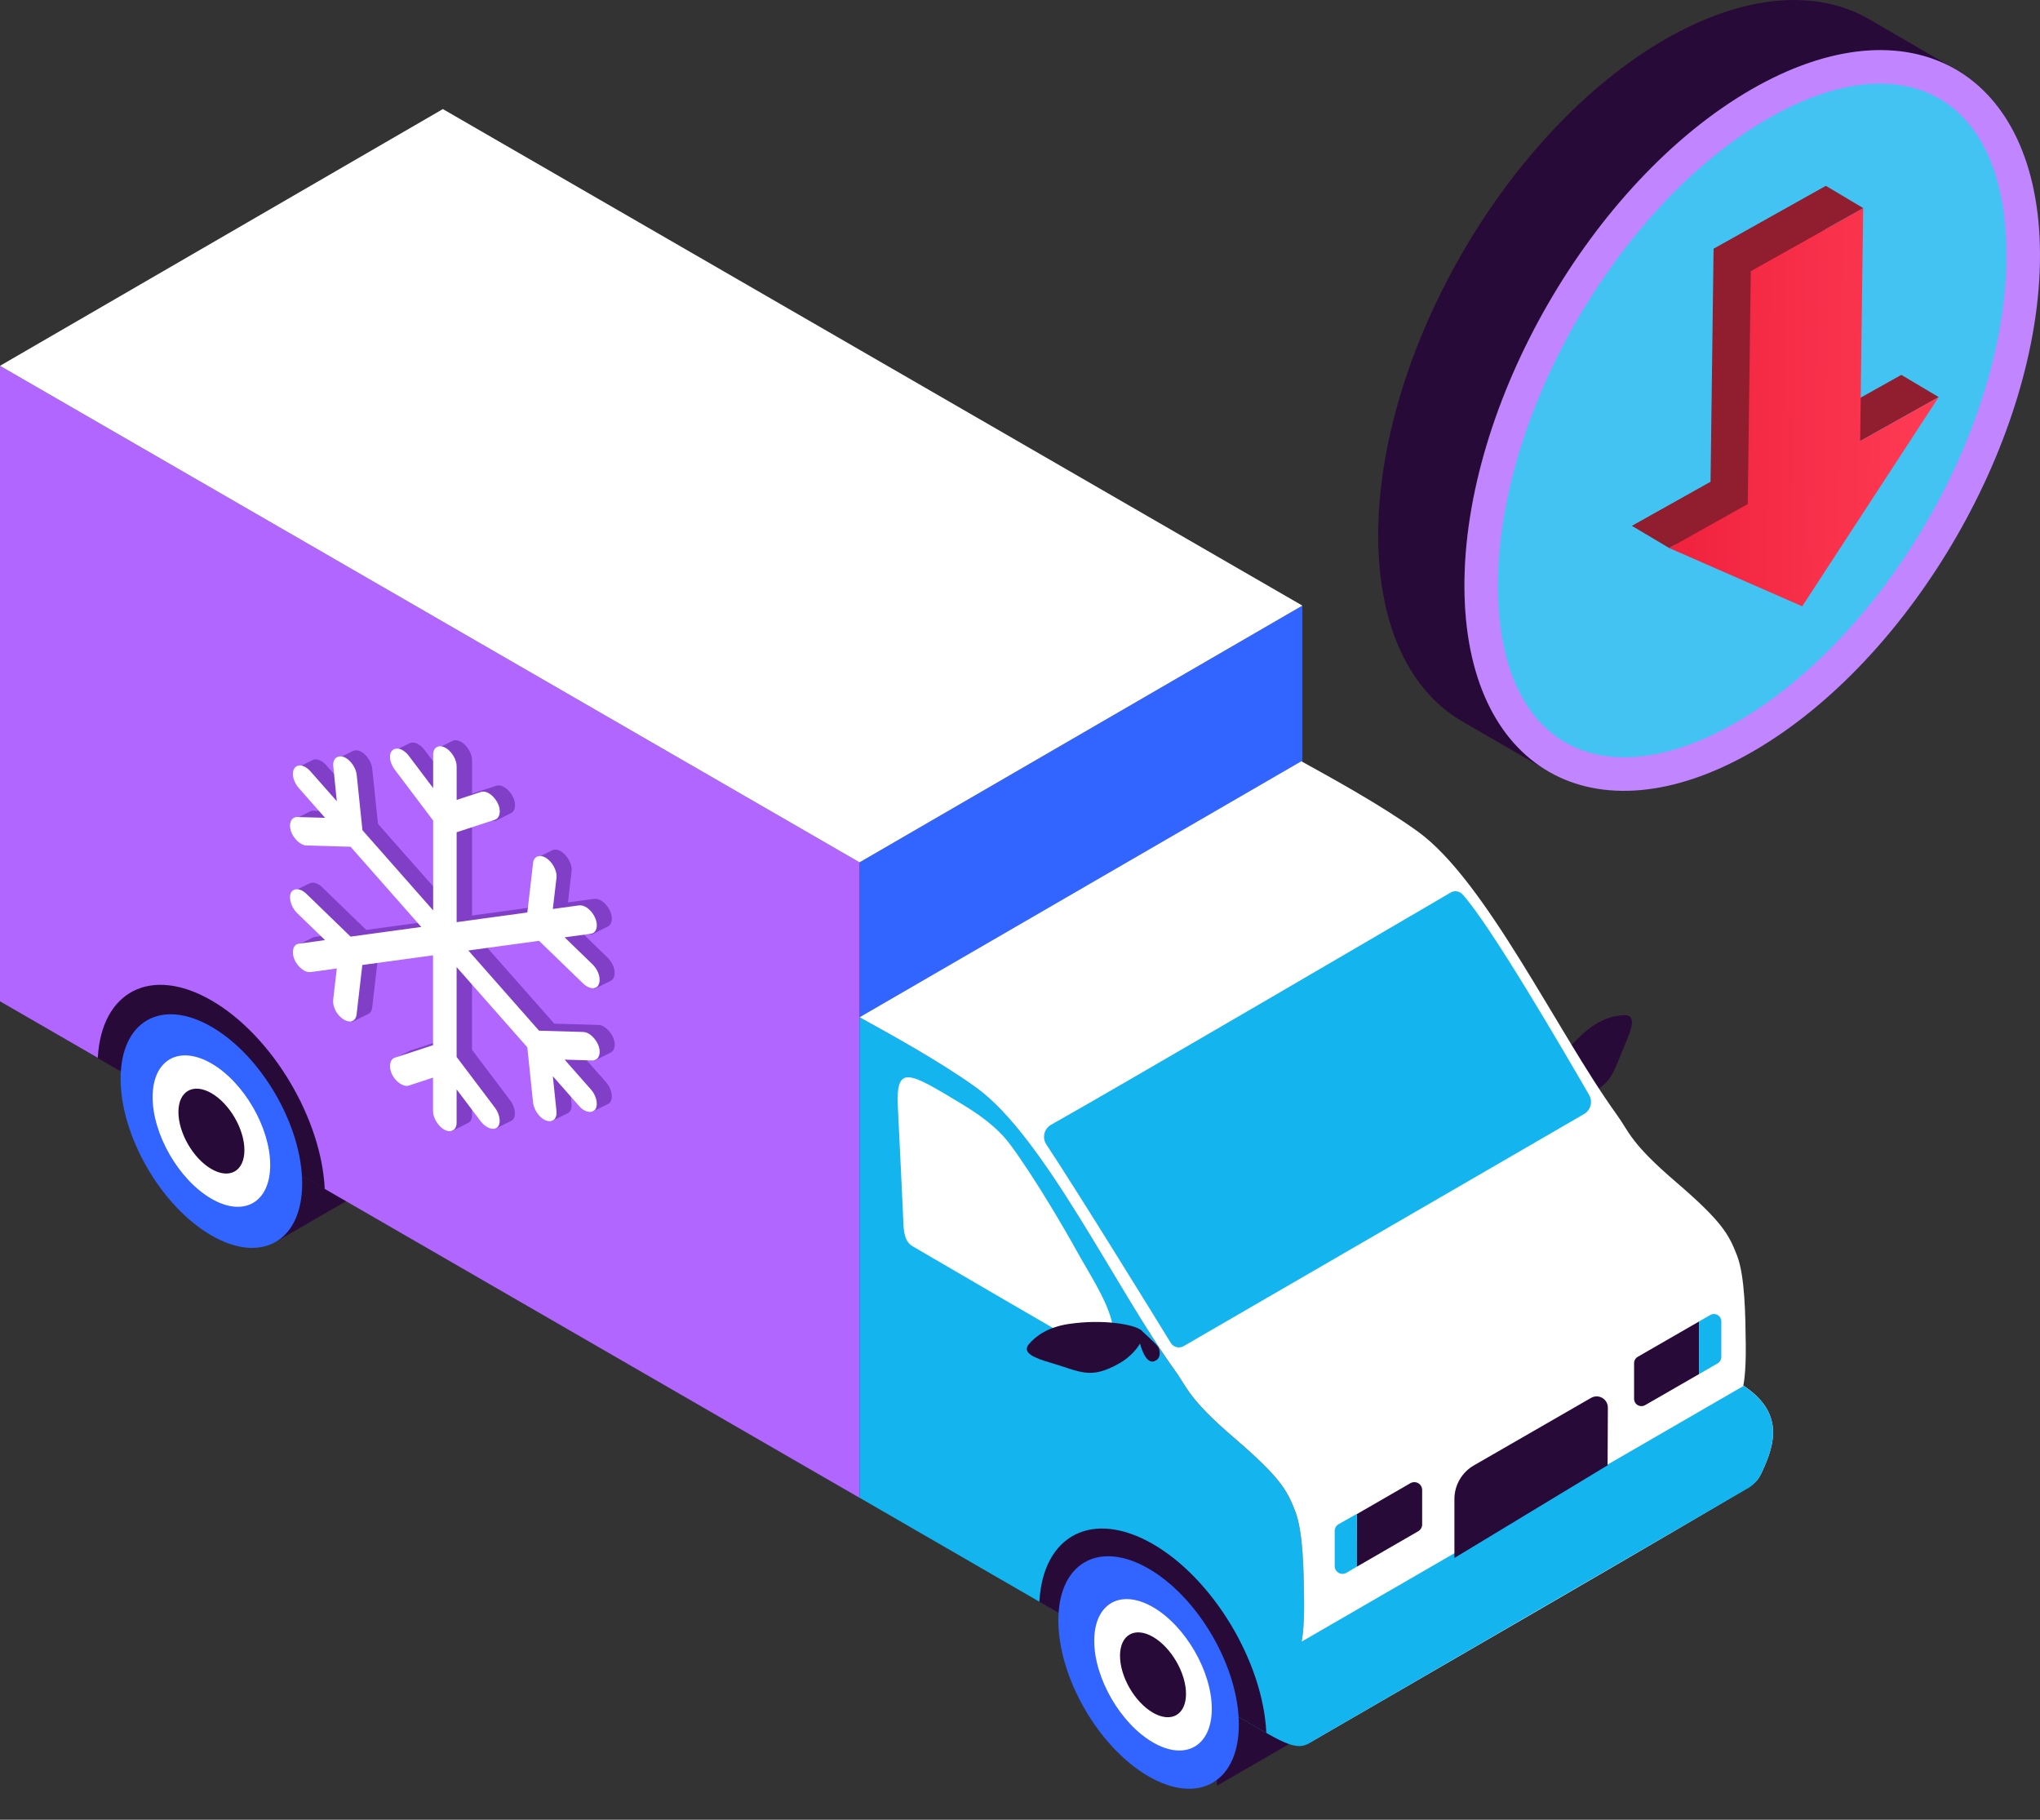
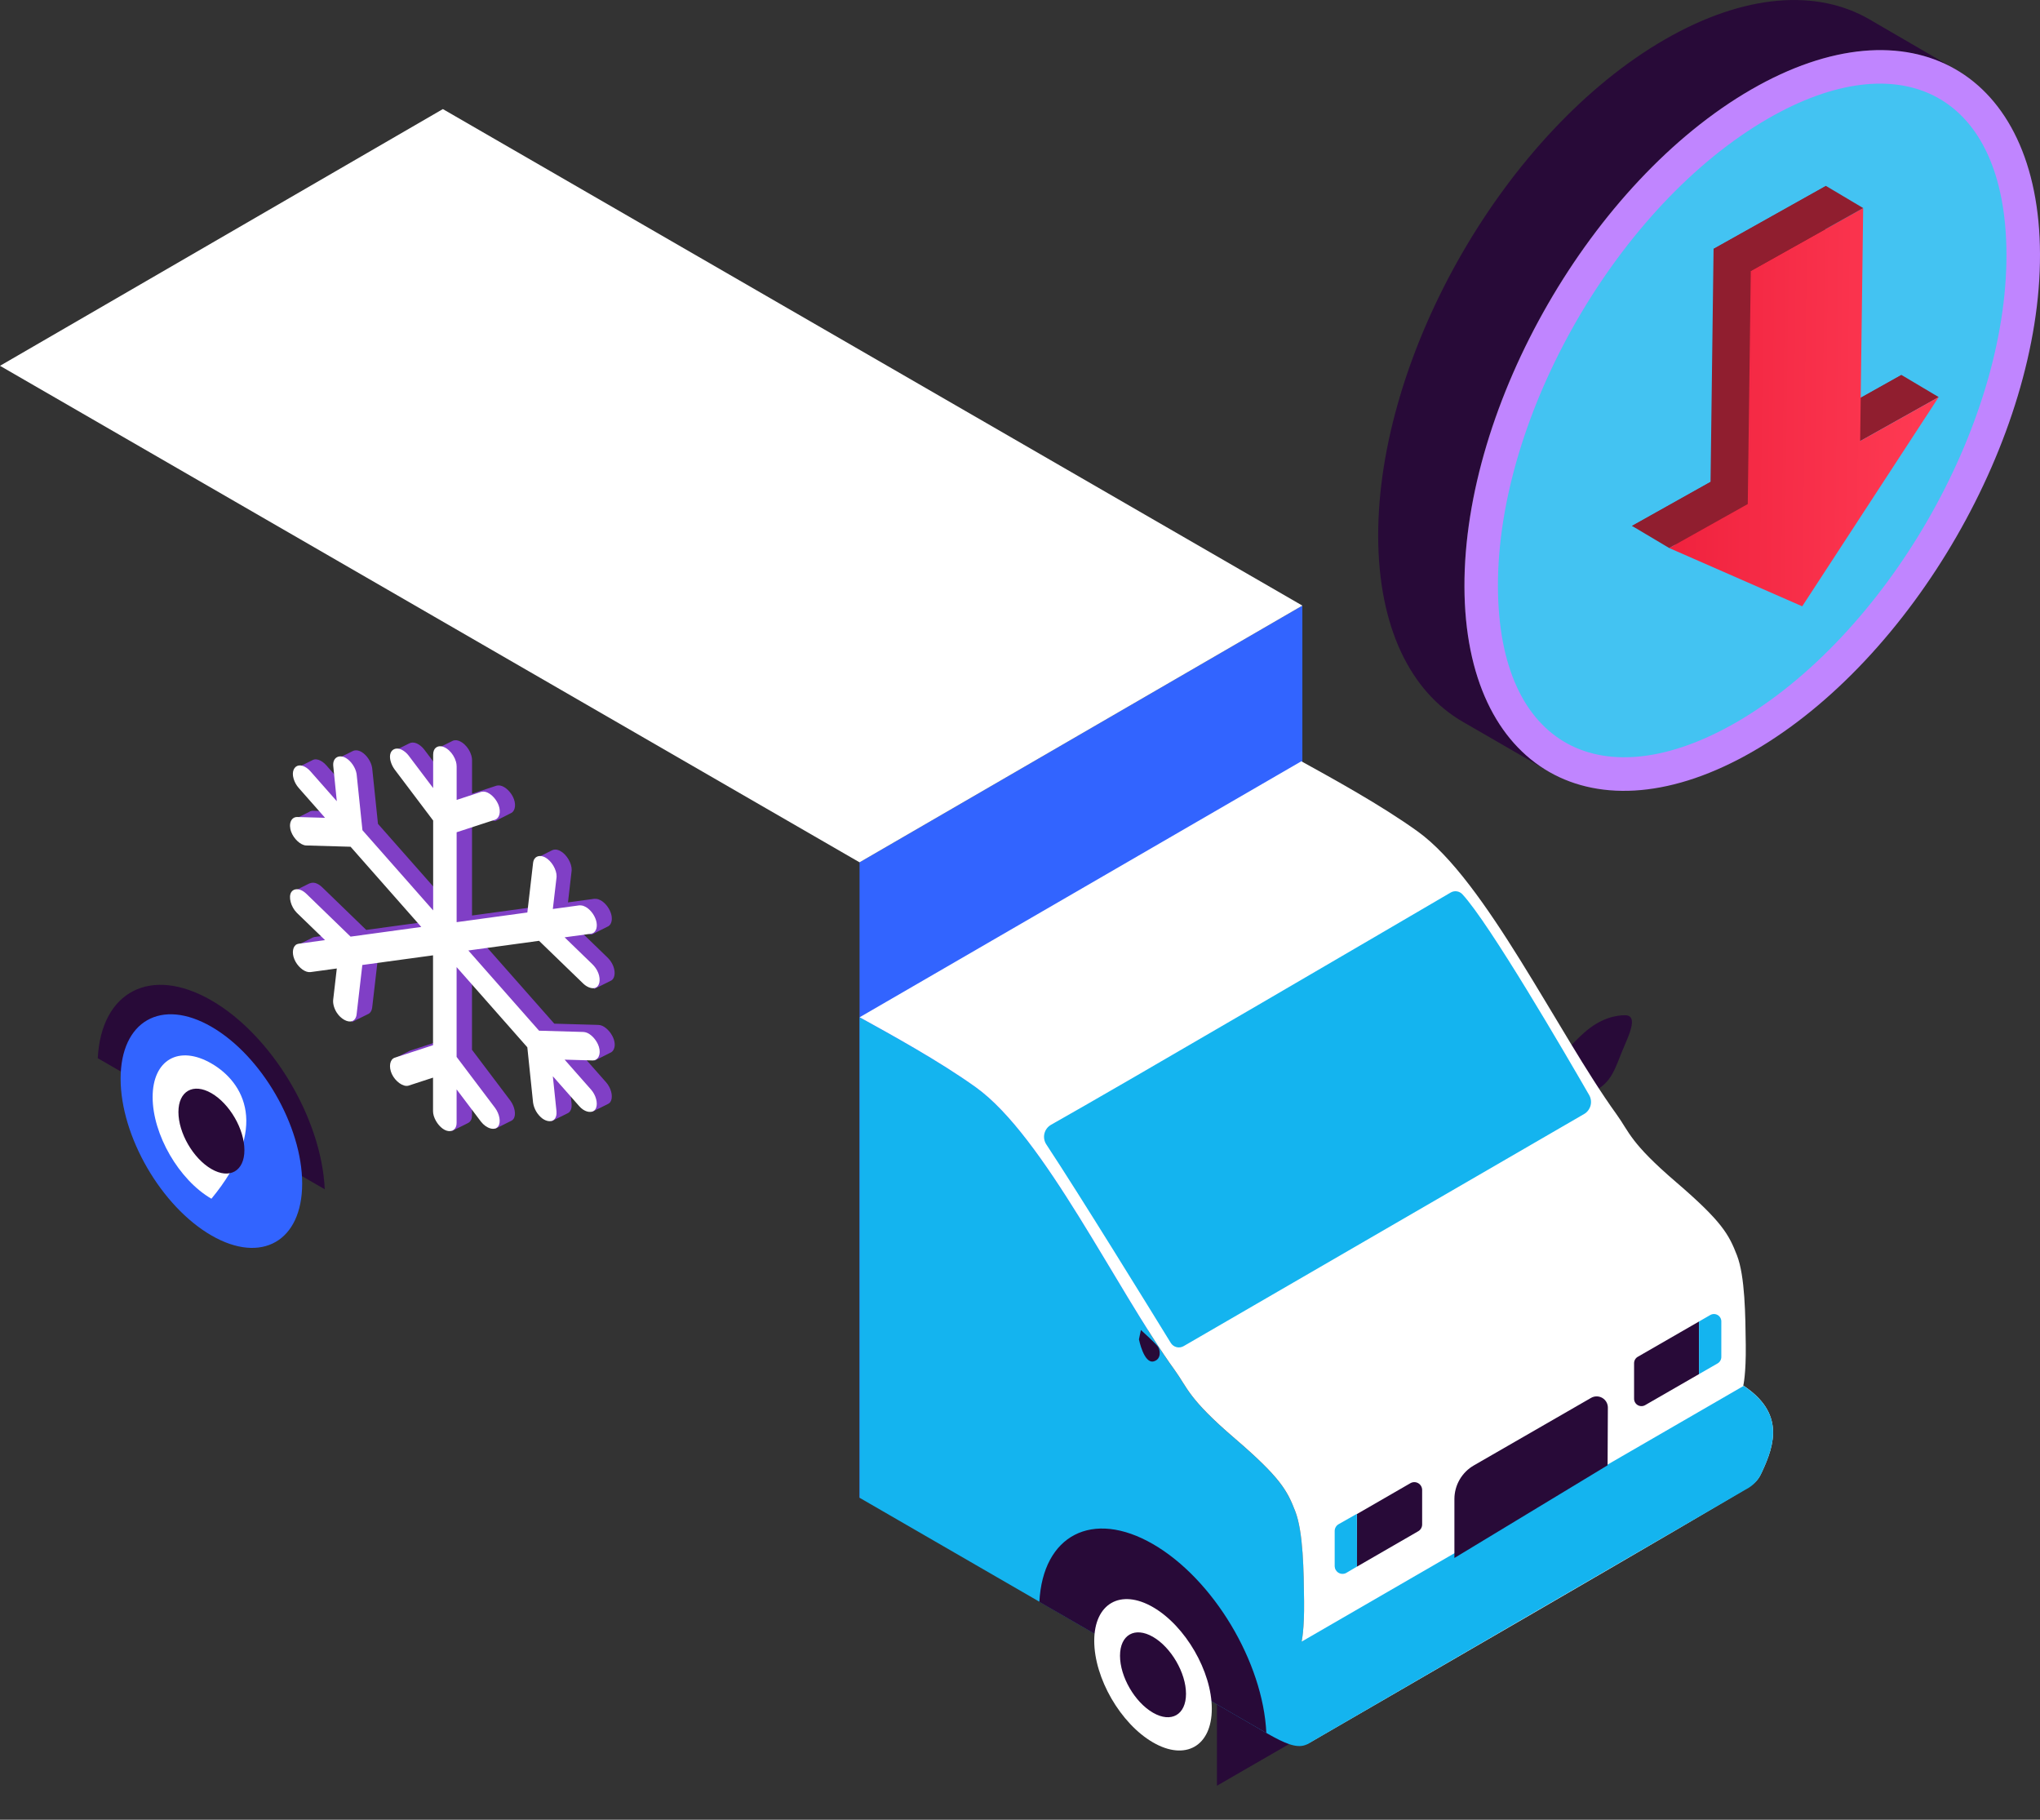
<svg xmlns="http://www.w3.org/2000/svg" width="823" height="734" viewBox="0 0 823 734" fill="none">
  <rect x="0" y="0" width="823" height="734" fill="#333333" stroke="none" />
-   <path fill-rule="evenodd" clip-rule="evenodd" d="M152.623 477.021L111.123 500.988V461.496L152.623 437.529V477.021Z" fill="#280A38" />
  <path d="M525.412 500.609L346.765 604.161V347.826L525.412 244.274V500.609Z" fill="#3264FF" />
-   <path d="M346.765 604.161L0 403.887V147.552L346.765 347.826V604.161Z" fill="#B066FF" />
  <path fill-rule="evenodd" clip-rule="evenodd" d="M246.631 424.427C247.873 423.595 248.389 421.659 247.679 419.377C246.97 417.095 245.063 414.776 243.108 413.836C242.939 413.764 242.894 413.74 242.705 413.679C242.52 413.609 242.33 413.551 242.137 413.507C241.895 413.456 241.65 413.423 241.403 413.41L223.614 412.904L195.168 380.666L223.614 376.781L234.643 387.456L239.754 398.898L246.421 395.596L246.518 395.547C246.593 395.51 246.664 395.467 246.732 395.419C248.268 394.374 248.397 391.401 246.962 388.705C246.472 387.808 245.854 386.987 245.128 386.266L234.308 375.792L238.65 376.998L245.079 373.783L245.152 373.755C245.262 373.707 245.368 373.651 245.47 373.587C246.716 372.807 247.171 370.838 246.559 368.677C245.942 366.611 244.669 364.8 242.931 363.518C242.415 363.18 241.862 362.904 241.282 362.694C240.777 362.562 240.255 362.512 239.734 362.546L229.145 363.992L230.6 351.364C230.619 351.223 230.63 351.081 230.632 350.939C230.721 348.275 228.641 344.651 226.061 343.265C225.924 343.192 225.791 343.132 225.658 343.068C225.525 343.004 225.432 342.971 225.255 342.911C224.467 342.597 223.586 342.606 222.804 342.935L222.659 343.008L216.21 346.222L220.087 354.892L218.878 365.394L190.432 369.28V333.148L197.712 330.77L199.812 331.171L205.919 328.098C207.644 327.475 208.281 325.052 207.374 322.449C206.592 320.211 204.762 318.098 202.895 317.226C202.734 317.157 202.694 317.137 202.537 317.077C201.803 316.78 200.992 316.731 200.227 316.936L190.444 320.151V306.659C190.438 306.008 190.341 305.36 190.158 304.735C189.643 303 188.669 301.435 187.336 300.207C186.851 299.761 186.309 299.383 185.724 299.082L184.917 298.752C184.42 298.59 183.893 298.538 183.374 298.6C183.111 298.635 182.856 298.709 182.616 298.821L182.527 298.869L176.178 302.031L176.283 309.134L171.22 302.436C171.091 302.272 171.059 302.228 170.926 302.067C170.183 301.156 169.252 300.415 168.197 299.893C167.024 299.383 165.924 299.399 165.097 299.857L158.648 303.071L166.79 317.093L179.407 326.386L180.927 328.423V364.543L152.485 332.308L150.171 310.034C150.147 309.825 150.143 309.777 150.106 309.564C149.703 307.202 147.938 304.558 145.902 303.336C145.708 303.216 145.506 303.109 145.297 303.015C144.12 302.505 143.016 302.533 142.185 303.015L136.014 306.089L136.655 314.377L131.624 308.676C131.374 308.423 131.137 308.15 130.875 307.921C130.391 307.474 129.849 307.096 129.262 306.796L128.456 306.466C128.19 306.41 127.916 306.33 127.65 306.302C127.106 306.24 126.556 306.347 126.074 306.607L119.624 309.821L130.234 327.146L126.235 327.033C125.67 327.023 125.118 327.198 124.663 327.531L118.213 330.745L123.381 337.941L127.009 337.258C127.797 337.911 128.754 338.329 129.77 338.463H129.948L147.736 338.974L176.203 371.212L147.756 375.097L129.968 357.877C129.81 357.729 129.77 357.688 129.609 357.548C129.448 357.407 129.238 357.238 129.049 357.102C128.859 356.965 128.666 356.841 128.472 356.728C128.287 356.613 128.093 356.512 127.892 356.427C127.434 356.199 126.932 356.071 126.42 356.053C125.908 356.034 125.399 356.125 124.925 356.318H124.897H124.865L118.222 359.629L133.176 377.078L126.912 377.946C126.683 377.994 126.457 378.056 126.235 378.131C126.123 378.178 126.015 378.234 125.913 378.299L119.463 381.513L128.799 389.686L131.217 389.364C131.358 389.364 131.495 389.364 131.62 389.364L139.682 388.259L140.803 399.963L140.734 400.542C140.661 401.555 140.798 402.572 141.137 403.531L141.972 412.265L148.558 408.991H148.603H148.631C149.437 408.565 149.977 407.677 150.138 406.524L152.452 386.556L180.927 382.61V418.73L165.452 423.784C165.287 423.844 165.128 423.922 164.98 424.017L158.531 427.231L163.807 428.794C163.935 429.311 164.114 429.814 164.339 430.297C165.718 433.27 168.846 435.572 170.987 435.01L171.132 434.965L177.553 432.868L178.794 433.238V445.231L182.249 456.259L188.698 453.045C188.791 453.007 188.881 452.962 188.969 452.913C189.339 452.688 189.655 452.384 189.891 452.021C190.128 451.659 190.279 451.248 190.335 450.819C190.383 450.546 190.383 450.241 190.408 449.948V443.479L199.872 455.275L206.209 452.113L206.374 452.033C206.698 451.857 206.975 451.607 207.18 451.302C208.293 449.694 207.704 446.4 205.89 443.937L190.416 423.447V387.335L218.862 419.569L219.358 424.391L216.173 428.2L222.454 452.306L228.903 449.092C229.142 448.996 229.363 448.86 229.556 448.69C230.362 448.007 230.725 446.753 230.596 445.279L230.04 439.911L238.908 448.469L245.357 445.255C245.704 445.084 246.001 444.83 246.224 444.516C247.328 442.961 246.869 439.803 245.168 437.384C244.954 437.083 244.716 436.814 244.491 436.524L233.946 424.576L239.92 427.79L246.079 424.7C246.273 424.63 246.459 424.537 246.631 424.423V424.427Z" fill="#803FC6" />
  <path fill-rule="evenodd" clip-rule="evenodd" d="M184.223 322.614V309.114C184.217 308.46 184.12 307.81 183.936 307.183C183.42 305.441 182.443 303.871 181.106 302.638C180.62 302.191 180.077 301.812 179.489 301.509L178.681 301.179C178.181 301.015 177.651 300.963 177.128 301.025C176.657 301.09 176.212 301.283 175.843 301.582C175.474 301.881 175.194 302.276 175.034 302.723C174.838 303.25 174.74 303.81 174.747 304.372V317.872L164.936 304.876C164.806 304.711 164.774 304.667 164.641 304.505C163.895 303.592 162.962 302.848 161.904 302.324C159.713 301.368 157.764 302.255 157.396 304.417C157.101 306.154 157.837 308.517 159.227 310.404L174.747 330.969V367.219L146.222 334.868L143.902 312.513C143.877 312.304 143.873 312.255 143.837 312.042C143.433 309.671 141.662 307.017 139.621 305.792C139.426 305.67 139.223 305.562 139.014 305.469C136.524 304.384 134.337 305.723 134.426 308.598C134.426 308.796 134.426 308.852 134.458 309.054L135.877 323.179L125.253 311.13C125.002 310.876 124.764 310.602 124.505 310.368C124.018 309.924 123.474 309.546 122.888 309.243L122.079 308.913C121.813 308.843 121.543 308.787 121.271 308.747C119.189 308.542 117.827 310.441 118.215 313.05C118.45 314.459 119.003 315.796 119.832 316.961C120.042 317.263 120.284 317.538 120.511 317.824L131.135 329.872L119.852 329.55C117.467 329.55 116.274 332.292 117.471 335.521C118.506 338.312 121.17 340.848 123.409 341.029H123.591L141.432 341.542L169.957 373.9L141.432 377.8L123.591 360.517L123.228 360.183C123.042 360.025 122.856 359.876 122.666 359.739C122.476 359.602 122.261 359.477 122.088 359.364C121.901 359.249 121.707 359.148 121.505 359.062C119.803 358.336 118.219 358.659 117.463 359.933C116.339 361.84 117.333 365.715 119.67 368.102L119.844 368.279L131.127 379.207L120.503 380.659C120.273 380.707 120.046 380.769 119.824 380.844C118.126 381.566 117.649 384.263 118.76 386.941C119.872 389.618 122.399 391.9 124.509 392.106C124.758 392.122 125.008 392.122 125.257 392.106L135.877 390.646L134.41 403.316C134.26 404.888 134.814 406.832 135.869 408.473C137.486 410.961 140.207 412.505 141.99 411.904C143.012 411.57 143.671 410.598 143.853 409.279L146.174 389.239L174.699 385.34V421.59L159.179 426.663C157.275 427.348 156.753 430.292 158.075 433.195C159.458 436.179 162.595 438.489 164.742 437.925L164.887 437.88L174.699 434.675V448.175C174.723 448.489 174.723 448.796 174.772 449.118C175.176 451.711 177.229 454.671 179.457 455.779C181.684 456.888 183.75 456.013 184.138 453.792C184.187 453.517 184.187 453.211 184.211 452.917V439.417L194.027 452.413C196.218 455.235 199.65 456.292 201.025 454.275C202.14 452.663 201.55 449.352 199.731 446.884L184.211 426.32V390.082L212.74 422.433L215.061 444.788C215.448 447.282 216.762 449.54 218.744 451.11C220.454 452.38 222.35 452.606 223.457 451.671C224.266 450.985 224.63 449.727 224.504 448.247L223.033 434.11L233.657 446.159C233.908 446.413 234.15 446.687 234.409 446.921C236.491 448.792 239.042 449.05 240.154 447.485C241.265 445.921 240.8 442.755 239.094 440.328C238.88 440.025 238.642 439.755 238.415 439.465L227.791 427.417L239.07 427.743C241.322 427.743 242.563 425.3 241.613 422.239C240.889 419.896 238.989 417.622 237.029 416.679C236.859 416.606 236.814 416.582 236.624 416.521C236.437 416.451 236.245 416.393 236.05 416.348C235.808 416.295 235.562 416.262 235.314 416.251L217.474 415.743L188.945 383.388L217.474 379.489L235.327 396.771C237.154 398.497 239.369 399.09 240.671 398.195C242.211 397.146 242.341 394.163 240.901 391.457C240.41 390.557 239.791 389.732 239.062 389.009L227.783 378.082L238.407 376.63C238.637 376.583 238.864 376.521 239.086 376.445C240.574 375.812 241.164 373.695 240.497 371.348C239.881 369.274 238.603 367.456 236.859 366.171C236.342 365.832 235.787 365.554 235.205 365.344C234.699 365.211 234.175 365.161 233.653 365.195L223.029 366.646L224.516 353.985C224.516 353.8 224.541 353.751 224.545 353.558C224.634 350.884 222.548 347.247 219.96 345.856C219.827 345.784 219.69 345.723 219.556 345.659C219.423 345.594 219.33 345.562 219.152 345.501C217.219 344.828 215.513 345.695 215.133 347.618C215.097 347.796 215.093 347.84 215.069 348.021L212.748 368.062L184.219 371.961V335.699L199.751 330.63C201.481 330.005 202.124 327.574 201.211 324.961C200.426 322.715 198.591 320.594 196.719 319.719C196.557 319.65 196.517 319.63 196.359 319.57C195.625 319.273 194.813 319.223 194.047 319.429L184.231 322.654L184.223 322.614Z" fill="white" />
  <path d="M525.412 244.275L346.765 347.827L0 147.552L178.663 44L525.412 244.275Z" fill="white" />
  <path fill-rule="evenodd" clip-rule="evenodd" d="M532.446 696.329L490.946 720.296V680.804L518.866 664.679L532.446 696.329Z" fill="#280A38" />
  <path d="M525.111 662.166C525.111 662.166 526.249 657.597 526.107 645.771C525.964 633.946 525.822 618.041 522.55 609.631C519.277 601.22 516.59 596.066 497.998 580.114C479.406 564.163 479.232 560.052 473.983 552.78C450.079 519.675 421.274 458.429 393.718 438.635C378.936 428.027 359.364 417.324 346.812 410.368V604.16L503.436 694.686C519.625 704.029 526.834 709.452 532.604 697.136C537.885 685.69 541.663 673.074 525.111 662.166Z" fill="#14B4EF" />
  <path fill-rule="evenodd" clip-rule="evenodd" d="M655.622 409.499C652.002 409.499 645.789 410.574 639.022 416.613C628.367 426.099 622.328 437.055 622.217 440.564C622.106 444.074 630.706 445.307 637.947 442.556C650.911 437.719 650.595 432.628 655.78 420.803C658.405 414.811 660.049 409.515 655.622 409.499Z" fill="#280A38" />
  <path d="M703.299 558.867C703.299 558.867 704.438 554.298 704.295 542.472C704.153 530.647 704.011 514.743 700.738 506.332C697.466 497.921 694.778 492.768 676.186 476.816C657.594 460.864 657.42 456.754 652.172 449.481C628.268 416.376 599.463 355.13 571.891 335.337C557.125 324.713 537.553 314.01 525 307.069L346.812 410.321C359.364 417.261 378.936 427.98 393.718 438.588C421.274 458.382 450.079 519.628 473.983 552.733C479.232 560.005 479.406 564.116 497.998 580.067C516.59 596.019 519.293 601.173 522.55 609.584C525.806 617.994 525.964 633.899 526.107 645.724C526.249 657.55 525.111 662.119 525.111 662.119C541.663 673.027 537.948 685.643 532.604 697.089C531.664 699.465 530.095 701.542 528.067 703.097C540.873 695.682 697.229 605.299 705.26 599.892C708.264 597.885 709.26 597.094 710.777 593.838C716.137 582.439 719.852 569.823 703.299 558.867Z" fill="white" />
  <path fill-rule="evenodd" clip-rule="evenodd" d="M703.445 559.009L525.114 662.166L527.232 703.634C527.232 703.634 702.575 601.726 704.298 600.793C707.22 599.345 709.521 596.892 710.78 593.884C716.124 582.47 719.823 569.933 703.445 559.009Z" fill="#14B4EF" />
  <path fill-rule="evenodd" clip-rule="evenodd" d="M85.29 403.522C60.833 389.404 40.834 399.886 39.442 426.841L131.011 479.708C129.746 451.203 109.747 417.656 85.29 403.522Z" fill="#280A38" />
  <path fill-rule="evenodd" clip-rule="evenodd" d="M85.292 414.146C65.071 402.463 48.661 411.838 48.661 435.093C48.661 458.349 65.071 486.648 85.292 498.331C105.512 510.014 121.906 500.624 121.906 477.384C121.906 454.144 105.512 425.813 85.292 414.146Z" fill="#3264FF" />
-   <path fill-rule="evenodd" clip-rule="evenodd" d="M85.291 428.96C72.185 421.388 61.577 427.474 61.577 442.541C61.577 457.607 72.201 475.946 85.291 483.519C98.382 491.092 109.006 485.005 109.006 469.938C109.006 454.872 98.382 436.517 85.291 428.96Z" fill="white" />
-   <path fill-rule="evenodd" clip-rule="evenodd" d="M434.081 504.056C438.824 512.704 446.254 523.834 448.452 532.703C450.507 540.971 450.728 550.283 445.163 547.311C437.922 543.453 371.491 504.625 368.234 502.728C364.978 500.831 364.535 497.005 364.393 492.025C364.282 488.168 362.907 460.691 362.211 446.178C361.389 428.882 367.238 432.834 387.917 445.245C398.81 451.774 404.169 457.102 407.647 461.798C417.607 475.236 430.381 497.29 434.081 504.056Z" fill="white" />
+   <path fill-rule="evenodd" clip-rule="evenodd" d="M85.291 428.96C72.185 421.388 61.577 427.474 61.577 442.541C61.577 457.607 72.201 475.946 85.291 483.519C109.006 454.872 98.382 436.517 85.291 428.96Z" fill="white" />
  <path fill-rule="evenodd" clip-rule="evenodd" d="M639.065 449.355L477.539 542.963C476.674 543.476 475.641 543.628 474.665 543.386C473.688 543.143 472.847 542.525 472.322 541.667C464.544 529.019 435.597 482.017 422.143 461.655C421.713 461.014 421.42 460.292 421.284 459.532C421.147 458.773 421.169 457.994 421.349 457.244C421.529 456.493 421.862 455.788 422.328 455.174C422.794 454.559 423.382 454.047 424.056 453.671C450.6 438.794 567.037 370.671 585.218 360.031C585.965 359.583 586.843 359.404 587.706 359.525C588.569 359.646 589.365 360.059 589.96 360.695C600.916 372.489 631.682 425.324 641.12 441.703C641.859 442.991 642.058 444.52 641.673 445.954C641.288 447.388 640.35 448.611 639.065 449.355V449.355Z" fill="#14B4EF" />
  <path fill-rule="evenodd" clip-rule="evenodd" d="M460.276 536.465C460.276 536.465 466.379 542.014 467.201 543.247C468.023 544.48 468.671 548.18 465.494 549.112C461.478 550.282 459.486 540.243 459.486 540.243L460.276 536.465Z" fill="#280A38" />
-   <path fill-rule="evenodd" clip-rule="evenodd" d="M415.032 542.25C417.34 539.452 422.146 535.389 431.126 534.045C445.244 531.943 457.512 534.298 460.279 536.464C463.045 538.63 458.461 545.95 451.742 549.823C439.727 556.685 435.932 553.206 423.617 549.602C417.324 547.799 412.202 545.65 415.032 542.25Z" fill="#280A38" />
  <path fill-rule="evenodd" clip-rule="evenodd" d="M465.163 622.833C440.706 608.715 420.707 619.197 419.315 646.152L510.884 699.018C509.572 670.514 489.573 636.966 465.163 622.833Z" fill="#280A38" />
-   <path d="M489.221 719.071C503.39 710.833 503.308 684.256 489.036 659.709C474.765 635.162 451.709 621.941 437.54 630.179C423.37 638.417 423.453 664.995 437.724 689.541C451.996 714.088 475.051 727.309 489.221 719.071Z" fill="#3264FF" />
  <path fill-rule="evenodd" clip-rule="evenodd" d="M465.164 648.269C452.058 640.696 441.45 646.783 441.45 661.849C441.45 676.916 452.074 695.255 465.164 702.828C478.255 710.4 488.879 704.313 488.879 689.247C488.879 674.181 478.223 655.826 465.164 648.269Z" fill="white" />
  <path fill-rule="evenodd" clip-rule="evenodd" d="M465.16 660.253C457.808 656.016 451.848 659.415 451.848 667.873C451.848 676.331 457.808 686.608 465.16 690.845C472.511 695.082 478.471 691.682 478.471 683.224C478.471 674.766 472.464 664.49 465.16 660.253Z" fill="#280A38" />
  <path fill-rule="evenodd" clip-rule="evenodd" d="M85.292 440.945C77.941 436.708 71.981 440.107 71.981 448.549C71.981 456.992 77.941 467.284 85.292 471.536C92.644 475.789 98.604 472.374 98.604 463.916C98.604 455.458 92.644 445.182 85.292 440.945Z" fill="#280A38" />
  <path fill-rule="evenodd" clip-rule="evenodd" d="M648.553 591.039L586.754 628.428V604.619C586.762 601.862 587.497 599.157 588.885 596.775C590.273 594.393 592.264 592.42 594.659 591.055L641.866 563.862C642.554 563.461 643.336 563.249 644.132 563.247C644.929 563.245 645.711 563.454 646.401 563.852C647.091 564.25 647.664 564.823 648.061 565.513C648.458 566.203 648.666 566.986 648.664 567.783L648.553 591.039Z" fill="#280A38" />
  <path fill-rule="evenodd" clip-rule="evenodd" d="M572.094 617.678L547.463 631.906V610.69L568.995 598.264C569.472 597.988 570.013 597.842 570.564 597.84C571.115 597.838 571.656 597.979 572.136 598.251C572.615 598.522 573.015 598.914 573.296 599.388C573.577 599.862 573.729 600.401 573.738 600.952V615.006C573.72 615.556 573.559 616.092 573.271 616.56C572.983 617.029 572.577 617.414 572.094 617.678Z" fill="#280A38" />
  <path fill-rule="evenodd" clip-rule="evenodd" d="M547.466 631.891L543.039 634.5C542.563 634.739 542.035 634.855 541.503 634.836C540.971 634.817 540.452 634.665 539.995 634.392C539.538 634.119 539.157 633.735 538.887 633.276C538.618 632.817 538.469 632.297 538.454 631.765V617.536C538.455 616.982 538.601 616.437 538.879 615.957C539.156 615.477 539.555 615.078 540.035 614.801L547.418 610.611L547.466 631.891Z" fill="#14B4EF" />
  <path fill-rule="evenodd" clip-rule="evenodd" d="M685.421 554.266L663.715 566.772C663.262 567.036 662.748 567.177 662.224 567.179C661.699 567.181 661.184 567.044 660.729 566.782C660.275 566.521 659.898 566.143 659.637 565.689C659.375 565.234 659.239 564.719 659.241 564.195V549.855C659.24 549.333 659.377 548.82 659.638 548.368C659.899 547.915 660.275 547.539 660.727 547.278L685.421 533.05V554.266V554.266Z" fill="#280A38" />
  <path fill-rule="evenodd" clip-rule="evenodd" d="M692.948 549.935L685.422 554.266V533.05L689.976 530.426C690.428 530.165 690.94 530.027 691.462 530.027C691.984 530.027 692.497 530.165 692.949 530.426C693.401 530.688 693.776 531.063 694.037 531.516C694.297 531.968 694.434 532.48 694.434 533.002V547.342C694.434 547.866 694.297 548.381 694.036 548.836C693.775 549.291 693.4 549.67 692.948 549.935V549.935Z" fill="#14B4EF" />
  <path d="M789.127 28.119C768.063 15.822 738.801 17.511 706.427 36.165C642.249 73.207 590.5 162.966 590.784 236.614C590.936 273.238 603.802 299.103 624.714 311.115L589.931 291.019C569.056 278.874 556.133 253.066 556 216.384C555.849 142.737 607.446 52.978 671.624 15.936C703.998 -2.718 733.26 -4.426 754.324 7.89L789.127 28.119Z" fill="#280A38" />
  <path d="M706.465 36.126C770.644 -0.916 822.791 28.915 823 102.544C823.208 176.172 771.402 266.026 707.243 303.068C643.083 340.11 591.012 310.355 590.803 236.65C590.595 162.946 642.305 73.187 706.465 36.126Z" fill="#C085FF" />
  <path d="M604.315 236.575C604.125 167.292 652.99 82.637 713.24 47.853C766.697 16.979 809.28 37.435 809.47 102.582C809.659 171.846 760.757 256.538 700.469 291.36C646.879 322.254 604.504 301.645 604.315 236.575Z" fill="#43C3F2" />
  <path d="M782.122 160.169L767.106 151.239L658.409 212.129L673.424 221.059L782.122 160.169Z" fill="#901E2F" />
  <path d="M735.428 168.983L736.647 74.992L691.307 100.392L690.087 194.383L658.409 212.129L712.059 235.629L767.107 151.24L735.428 168.983Z" fill="#901E2F" />
  <path d="M750.443 177.915L751.662 83.921L706.32 109.321L705.101 203.313L673.424 221.059L727.072 244.559L782.122 160.169L750.443 177.915Z" fill="url(#paint0_linear_7701_51)" />
  <path d="M751.662 83.922L736.647 74.992L691.306 100.392L706.32 109.322L751.662 83.922Z" fill="#901E2F" />
  <defs>
    <linearGradient id="paint0_linear_7701_51" x1="674.172" y1="163.394" x2="782.062" y2="164.794" gradientUnits="userSpaceOnUse">
      <stop stop-color="#F0223E" />
      <stop offset="1" stop-color="#FF3B54" />
    </linearGradient>
  </defs>
</svg>